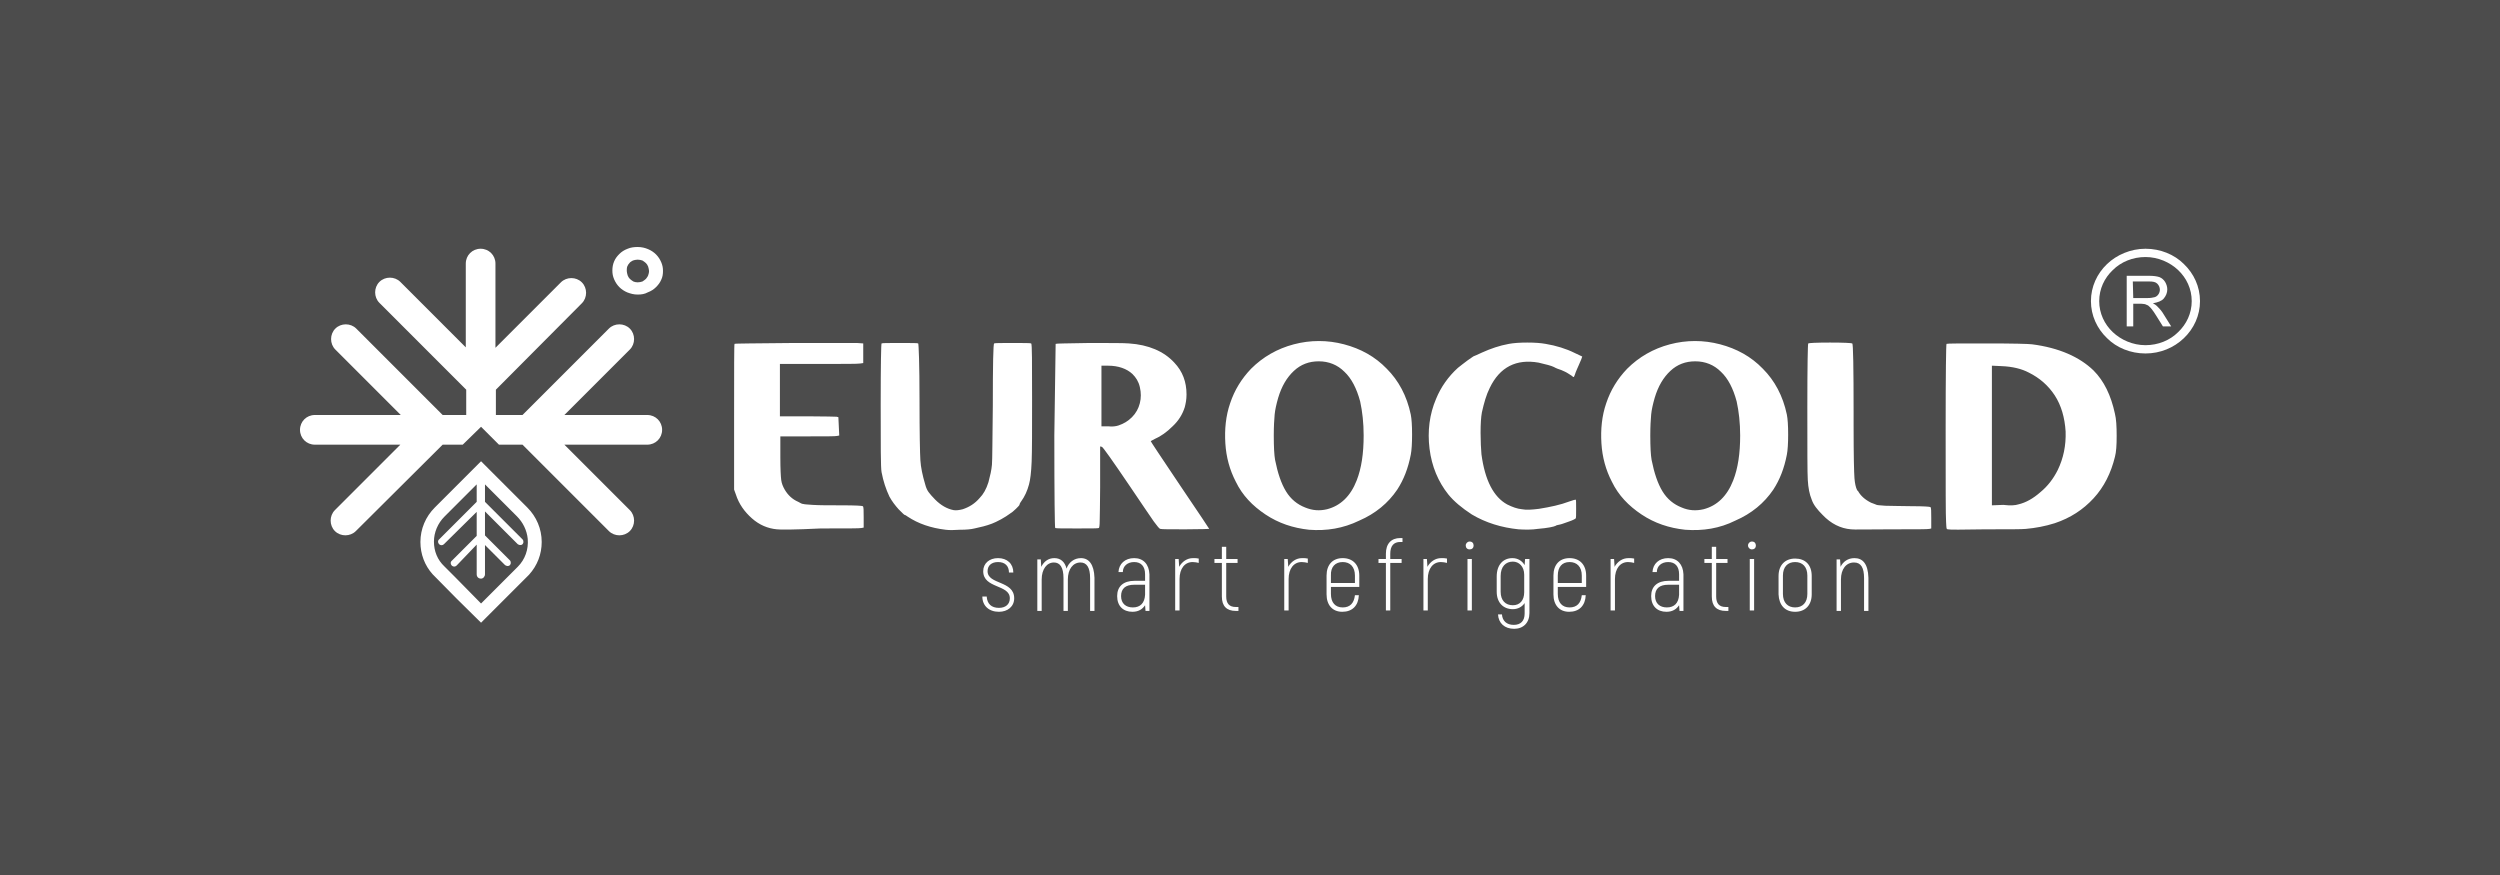
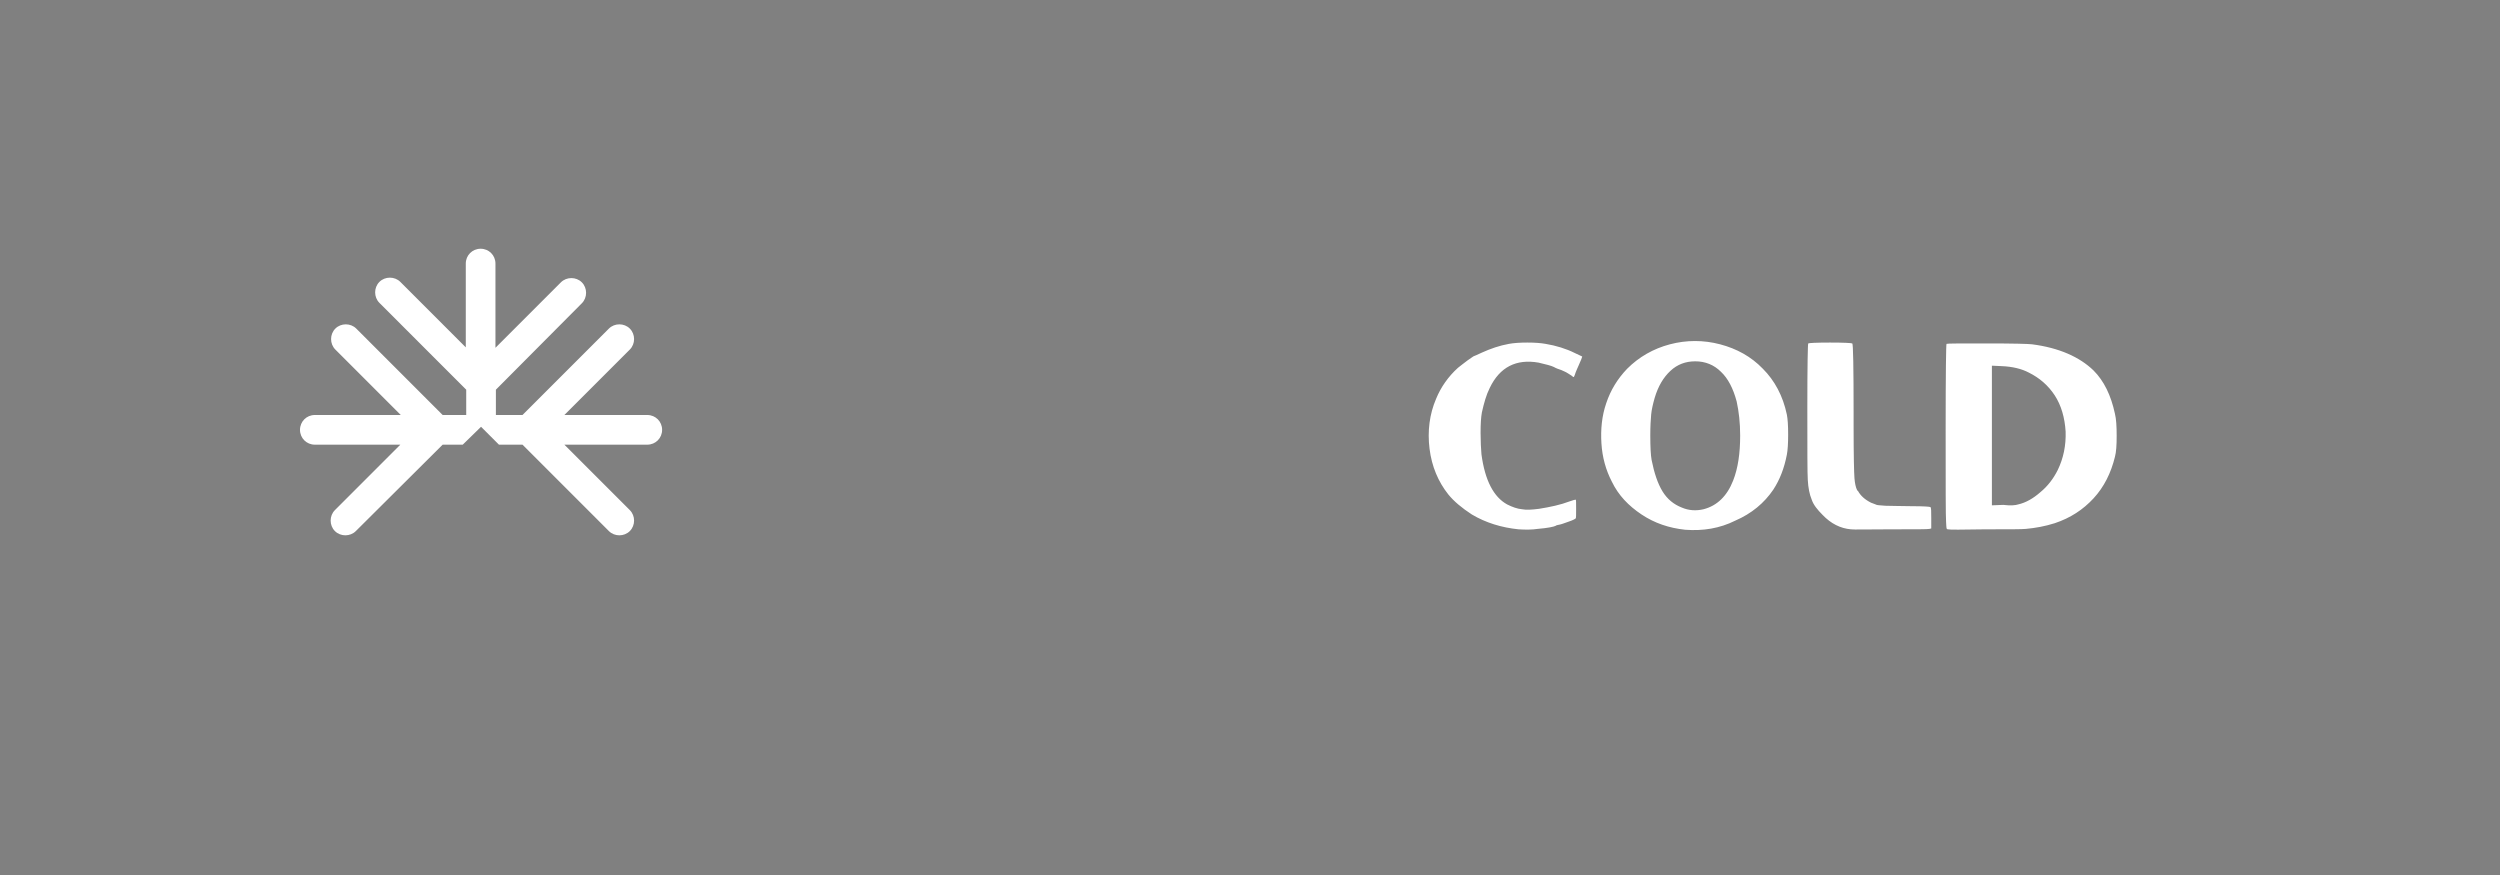
<svg xmlns="http://www.w3.org/2000/svg" width="2000" height="700" viewBox="0 0 2000 700" fill="none">
  <rect x="0" y="0" width="2000" height="700" fill="#808080" stroke="none" />
  <g clip-path="url(#clip0_2064_73)">
-     <rect width="2000" height="700" fill="#4C4C4C" />
    <g clip-path="url(#clip1_2064_73)">
-       <path d="M384.847 498.161C371.584 485.246 358.669 472.329 346.105 459.413C339.822 452.431 336.332 443.355 336.332 433.581C336.332 423.107 340.52 413.333 347.85 406.002L384.847 368.999L421.843 406.002C429.173 413.333 433.36 423.107 433.36 433.581C433.36 443.355 429.87 452.431 423.239 459.762C410.326 472.679 397.411 485.594 384.847 498.161ZM384.847 482.802L405.788 461.857L413.466 454.177L414.165 453.478C420.098 447.544 422.89 439.515 422.192 431.137C421.494 424.155 418.353 417.871 413.466 412.984L387.987 387.5V401.465L418.004 431.486C419.051 432.533 419.051 434.628 417.655 435.674C416.608 436.373 415.212 436.024 414.165 435.326L387.987 409.144V428.343L407.882 448.242C408.929 449.29 408.929 451.384 407.533 452.431C406.485 453.13 405.089 452.78 404.042 452.082L387.987 436.024V459.413C387.987 461.158 386.591 462.904 384.847 462.904C382.752 462.904 381.356 461.508 381.356 459.413V435.674L365.301 452.431C364.254 453.478 362.858 453.478 361.811 452.78C360.415 451.733 360.066 449.639 361.462 448.591L381.356 428.693V409.493L355.18 435.326C354.133 436.373 352.737 436.373 351.689 435.674C350.293 434.628 349.944 432.533 351.34 431.486L381.356 401.465V387.5L355.529 413.333C350.293 418.57 347.152 425.901 347.152 433.231C347.152 440.911 349.944 447.892 355.529 453.13L356.226 453.827L363.905 461.508L384.847 482.802ZM510.146 235.647C507.004 235.647 504.561 234.948 501.769 233.901C499.326 232.854 497.232 231.457 495.487 229.712C493.742 227.967 492.345 225.872 491.299 223.428C490.252 220.985 489.902 218.89 489.902 216.447C489.902 214.003 490.252 211.559 491.299 209.116C492.345 206.672 493.742 204.927 495.487 203.181C497.232 201.436 499.326 200.039 502.118 198.992C504.561 197.945 507.354 197.596 510.146 197.596C513.288 197.596 516.08 198.294 518.523 199.341C520.966 200.388 523.059 201.785 524.805 203.53C526.55 205.276 527.946 207.37 528.993 209.814C530.04 212.257 530.389 214.352 530.389 216.796C530.389 219.239 530.04 221.683 528.993 223.777C527.946 226.221 526.55 227.967 524.805 229.712C523.059 231.457 520.966 232.854 518.174 233.901C515.731 235.297 512.938 235.647 510.146 235.647ZM501.421 216.796C501.421 217.843 501.769 218.89 502.118 220.286C502.468 221.334 503.165 222.381 503.864 223.079C504.561 223.777 505.608 224.476 506.656 225.174C507.354 225.523 508.75 225.872 510.146 225.872C511.542 225.872 512.938 225.523 513.985 225.174C515.032 224.476 516.08 223.777 516.777 223.079C517.476 222.032 518.174 221.334 518.523 220.286C518.872 219.239 519.22 218.192 519.22 216.796C519.22 215.748 518.872 214.701 518.523 213.305C518.174 212.257 517.476 211.21 516.777 210.512C516.08 209.814 515.032 209.116 513.985 208.418C512.938 208.068 511.542 207.719 510.146 207.719C508.75 207.719 507.354 208.068 506.307 208.418C505.26 209.116 504.212 209.465 503.515 210.512C502.817 211.21 502.118 212.257 501.769 213.305C501.421 214.352 501.421 215.748 501.421 216.796ZM799.138 489.434C806.118 489.434 811.354 485.246 811.354 478.612C811.354 464.3 790.063 467.791 790.063 456.969C790.063 452.431 793.205 449.639 798.44 449.639C804.025 449.639 807.165 452.78 807.165 458.017H810.656C810.656 451.035 805.769 446.496 798.44 446.496C791.459 446.496 786.573 450.686 786.573 456.969C786.573 470.933 807.864 467.442 807.864 478.612C807.864 483.5 804.373 486.293 799.138 486.293C793.205 486.293 789.714 483.151 789.366 477.216H785.875C785.875 484.547 791.11 489.434 799.138 489.434ZM864.754 446.496C859.17 446.496 854.982 449.987 853.237 454.875C851.841 449.29 848.35 446.496 843.464 446.496C838.578 446.496 835.087 449.29 832.993 453.478L832.644 447.544H829.852V488.737H833.343V463.602C833.343 455.223 837.531 449.987 843.115 449.987C848.002 449.987 850.794 453.827 850.794 462.554V488.737H854.284V463.602C854.284 455.223 858.472 449.987 864.406 449.987C869.292 449.987 872.084 453.827 872.084 462.554V488.737H875.574V462.206C875.225 451.384 871.036 446.496 864.754 446.496ZM907.335 446.496C900.006 446.496 895.12 451.035 894.771 457.667H898.261C898.261 452.78 902.1 449.639 907.335 449.639C912.919 449.639 916.061 453.13 916.061 459.413V464.649H907.684C898.61 464.649 893.724 469.188 893.724 476.867C893.724 484.897 898.61 489.434 905.94 489.434C910.826 489.434 913.966 487.341 916.061 484.198L916.41 488.737H919.551V459.413C919.203 451.384 914.665 446.496 907.335 446.496ZM906.288 485.943C900.703 485.943 896.864 482.802 896.864 476.867C896.864 470.933 900.355 467.791 907.335 467.791H916.061V475.82C915.712 482.453 912.222 485.943 906.288 485.943ZM954.453 446.496C949.567 446.496 945.728 449.29 943.285 453.478V452.431L942.936 447.195H940.144V488.387H943.634V463.253C943.634 454.875 947.822 449.639 954.104 449.639C955.85 449.639 957.595 449.987 958.991 450.336V446.846C957.595 446.496 956.199 446.496 954.453 446.496ZM988.658 485.594C983.423 485.594 980.979 482.802 980.979 477.216V450.336H990.054V447.195H980.979V437.42H977.489V447.195H971.556V450.336H977.489V477.216C977.489 484.897 981.328 488.737 988.658 488.737H990.752V485.594H988.658ZM1041.71 446.496C1036.82 446.496 1032.98 449.29 1030.54 453.478V452.431L1030.19 447.195H1027.4V488.387H1030.89V463.253C1030.89 454.875 1035.08 449.639 1041.36 449.639C1043.11 449.639 1044.85 449.987 1046.25 450.336V446.846C1044.85 446.496 1043.45 446.496 1041.71 446.496ZM1083.94 476.169C1083.24 482.453 1080.1 485.943 1074.17 485.943C1068.24 485.943 1064.74 482.103 1064.74 475.122V469.536H1087.43V460.461C1087.43 451.733 1082.2 446.496 1074.17 446.496C1066.14 446.496 1061.25 451.733 1061.25 460.461V475.471C1061.25 484.198 1066.14 489.434 1073.82 489.434C1081.85 489.434 1086.73 484.547 1087.08 476.169H1083.94ZM1074.17 449.639C1080.1 449.639 1083.94 453.478 1083.94 460.461V466.395H1064.74V460.461C1064.4 453.478 1068.24 449.639 1074.17 449.639ZM1120.24 433.581H1121.99V430.438H1120.24C1112.91 430.438 1108.72 434.977 1108.72 443.005V447.195H1102.79V450.336H1108.72V488.387H1112.21V450.336H1121.29V447.195H1112.21V443.005C1112.21 436.722 1115 433.581 1120.24 433.581ZM1153.05 446.496C1148.16 446.496 1144.32 449.29 1141.88 453.478V452.431L1141.53 447.195H1138.74V488.387H1142.23V463.253C1142.23 454.875 1146.42 449.639 1152.7 449.639C1154.45 449.639 1156.19 449.987 1157.59 450.336V446.846C1156.19 446.496 1154.79 446.496 1153.05 446.496ZM1175.74 439.515C1177.48 439.515 1178.88 438.468 1178.88 436.373C1178.88 434.628 1177.83 433.231 1175.74 433.231C1173.99 433.231 1172.59 434.628 1172.59 436.373C1172.59 438.118 1173.64 439.515 1175.74 439.515ZM1173.99 488.387H1177.48V447.195H1173.99V488.387ZM1220.06 447.195L1219.71 452.082C1217.62 448.591 1214.13 446.496 1209.94 446.496C1202.61 446.496 1197.37 451.733 1197.37 461.158V473.376C1197.37 482.103 1202.61 487.341 1210.29 487.341C1214.13 487.341 1217.62 485.594 1219.71 482.453V490.83C1219.71 496.765 1216.57 499.907 1210.99 499.907C1205.4 499.907 1201.91 496.765 1201.56 491.529H1198.42C1198.77 498.511 1203.66 503.049 1211.34 503.049C1218.66 503.049 1223.55 498.161 1223.55 490.482V447.195H1220.06ZM1210.29 484.198C1204.35 484.198 1200.52 480.358 1200.52 473.376V460.809C1200.52 453.13 1204.7 449.29 1210.29 449.29C1215.17 449.29 1219.36 453.13 1219.36 459.762V473.726C1219.36 480.358 1215.87 484.198 1210.29 484.198ZM1265.43 476.169C1264.74 482.453 1261.59 485.943 1255.66 485.943C1249.73 485.943 1246.24 482.103 1246.24 475.122V469.536H1268.92V460.461C1268.92 451.733 1263.69 446.496 1255.66 446.496C1247.63 446.496 1242.75 451.733 1242.75 460.461V475.471C1242.75 484.198 1247.63 489.434 1255.31 489.434C1263.34 489.434 1268.23 484.547 1268.58 476.169H1265.43ZM1255.66 449.639C1261.59 449.639 1265.43 453.478 1265.43 460.461V466.395H1246.24V460.461C1246.24 453.478 1249.73 449.639 1255.66 449.639ZM1302.78 446.496C1297.89 446.496 1294.05 449.29 1291.61 453.478V452.431L1291.26 447.195H1288.47V488.387H1291.96V463.253C1291.96 454.875 1296.15 449.639 1302.43 449.639C1304.18 449.639 1305.92 449.987 1307.32 450.336V446.846C1305.92 446.496 1304.52 446.496 1302.78 446.496ZM1334.54 446.496C1327.21 446.496 1322.32 451.035 1321.98 457.667H1325.47C1325.47 452.78 1329.31 449.639 1334.54 449.639C1340.13 449.639 1343.27 453.13 1343.27 459.413V464.649H1334.89C1325.81 464.649 1320.93 469.188 1320.93 476.867C1320.93 484.897 1325.81 489.434 1333.14 489.434C1338.03 489.434 1341.17 487.341 1343.27 484.198L1343.62 488.737H1346.76V459.413C1346.41 451.384 1341.87 446.496 1334.54 446.496ZM1333.49 485.943C1327.91 485.943 1324.07 482.802 1324.07 476.867C1324.07 470.933 1327.56 467.791 1334.54 467.791H1343.27V475.82C1342.92 482.453 1339.43 485.943 1333.49 485.943ZM1380.62 485.594C1375.37 485.594 1372.94 482.802 1372.94 477.216V450.336H1382.01V447.195H1372.94V437.42H1369.44V447.195H1363.51V450.336H1369.44V477.216C1369.44 484.897 1373.28 488.737 1380.62 488.737H1382.71V485.594H1380.62ZM1401.55 439.515C1403.29 439.515 1404.69 438.468 1404.69 436.373C1404.69 434.628 1403.65 433.231 1401.55 433.231C1399.81 433.231 1398.41 434.628 1398.41 436.373C1398.41 438.118 1399.81 439.515 1401.55 439.515ZM1399.81 488.387H1403.29V447.195H1399.81V488.387ZM1436.11 489.434C1444.13 489.434 1449.37 484.198 1449.37 475.471V460.809C1449.37 451.733 1444.13 446.846 1436.11 446.846C1428.08 446.846 1422.84 452.082 1422.84 460.809V475.471C1423.19 484.198 1428.08 489.434 1436.11 489.434ZM1436.11 485.943C1430.17 485.943 1426.34 482.103 1426.34 475.122V460.461C1426.34 453.478 1430.17 449.639 1436.11 449.639C1442.04 449.639 1445.88 453.478 1445.88 460.461V475.122C1445.88 482.103 1442.04 485.943 1436.11 485.943ZM1483.57 446.496C1478.34 446.496 1474.5 449.29 1472.41 453.478V452.78L1472.05 447.544H1469.27V488.737H1472.76V463.602C1472.76 455.223 1476.95 449.987 1483.23 449.987C1488.8 449.987 1491.25 454.177 1491.25 462.554V488.737H1494.74V462.206C1494.39 451.035 1490.2 446.496 1483.57 446.496ZM621.485 423.456C614.155 422.759 607.523 419.966 601.591 414.729C595.657 409.493 591.12 403.21 588.676 395.53L587.28 391.69V333.391C587.28 294.992 587.28 275.443 587.629 275.094C587.978 274.744 603.335 274.744 634.398 274.395C665.112 274.395 682.215 274.395 685.705 274.395L690.591 274.744V282.424V290.454L688.148 290.803C686.403 291.152 675.235 291.152 654.642 291.152H623.928V312.097V333.043H645.917C660.576 333.043 668.603 333.391 669.301 333.391L670.697 333.74L671.046 341.071L671.395 348.402L669.65 348.752C668.603 349.101 660.576 349.101 645.917 349.101H624.277V365.857C624.277 375.282 624.626 381.217 624.975 384.009C625.324 386.803 626.371 389.246 627.767 391.69C630.21 395.879 633.701 399.37 638.587 401.465C640.332 402.511 641.728 403.21 642.775 403.21C643.822 403.558 646.265 403.558 650.105 403.908C655.34 404.257 663.368 404.257 673.838 404.257C684.309 404.257 689.894 404.606 690.243 404.954C690.94 405.304 690.94 408.446 690.94 413.683V422.06L689.195 422.41C688.148 422.759 677.328 422.759 656.737 422.759C635.445 423.806 623.928 423.806 621.485 423.456ZM756.557 423.806C744.69 422.41 734.568 418.919 726.192 413.333C724.796 412.285 724.097 411.937 723.749 411.937C723.4 411.937 722.004 410.54 718.862 407.398C716.07 404.257 713.627 401.115 711.533 397.275C708.741 391.34 706.646 385.057 705.25 377.726C704.553 374.235 704.553 356.083 704.553 323.617C704.553 291.152 704.902 275.094 705.25 274.744C705.599 274.395 710.835 274.395 719.909 274.395C729.333 274.395 734.22 274.395 734.568 274.744C734.917 275.094 735.616 290.454 735.616 320.476C735.616 346.657 735.964 362.715 736.313 368.301C736.663 373.886 738.059 380.519 740.153 387.5C740.851 390.293 741.898 392.388 742.945 393.784C743.992 395.18 745.737 397.275 748.18 399.718C752.718 404.257 757.604 407.049 762.839 408.097C764.934 408.446 767.377 408.097 770.169 407.398C775.404 405.653 779.942 402.861 783.781 398.322C786.573 395.53 789.016 391.34 790.761 385.755C792.157 380.518 793.205 375.981 793.553 371.791C793.902 367.602 793.902 351.893 794.252 324.664C794.252 291.501 794.601 275.094 795.299 274.744C795.648 274.395 800.883 274.395 809.957 274.395C819.381 274.395 824.267 274.395 824.966 274.744C825.663 275.094 825.663 290.104 825.663 319.777C825.663 344.562 825.663 360.97 825.315 369.347C824.966 377.726 824.267 383.66 823.22 387.5C821.824 392.736 819.73 397.275 816.938 401.115C815.891 402.511 815.542 403.558 815.542 403.908C815.542 404.257 814.495 405.304 812.75 407.049C811.004 408.795 809.26 410.192 807.515 411.239C806.118 412.285 804.025 413.683 800.883 415.428C797.742 417.173 795.299 418.22 793.553 418.919C789.016 420.664 784.479 421.711 779.593 422.759C776.801 423.456 772.961 423.806 767.726 423.806C763.188 424.155 759.349 424.155 756.557 423.806ZM844.511 275.094C844.86 274.744 853.586 274.744 871.037 274.395C888.489 274.395 899.307 274.395 903.147 274.744C918.853 275.792 931.069 281.028 939.445 290.104C946.078 297.086 949.218 305.464 949.218 315.589C949.218 319.777 948.52 322.919 947.822 325.712C946.076 331.297 942.936 336.534 938.05 341.071C933.512 345.61 928.626 349.101 923.739 351.196C921.646 352.242 920.599 352.941 920.599 352.941C920.599 353.289 928.277 364.81 943.983 388.199C959.689 411.239 967.368 423.107 967.368 423.107C967.368 423.107 961.085 423.456 948.52 423.456C935.955 423.456 929.324 423.457 928.277 423.107C927.578 423.107 925.834 421.014 923.042 417.173C920.249 413.333 914.316 404.257 904.544 389.944C889.885 368.301 882.205 357.479 881.508 357.479L880.112 357.129V389.595C880.112 403.558 879.762 412.635 879.762 416.475C879.762 420.315 879.413 422.41 879.065 422.41C878.716 422.759 872.782 422.759 861.614 422.759C850.445 422.759 844.86 422.759 844.162 422.41C843.813 422.06 843.464 397.624 843.464 348.402C844.162 300.228 844.511 275.443 844.511 275.094ZM894.771 340.374C898.959 338.977 902.449 336.883 905.59 333.74C908.731 330.599 910.826 326.759 911.873 322.57C912.92 318.381 912.92 314.191 911.873 309.654C910.826 305.115 908.731 301.973 905.94 299.181C901.402 294.992 894.771 292.548 886.394 292.548H881.159V316.635V341.071H886.743C889.884 341.421 892.676 341.071 894.771 340.374ZM1047.29 423.806C1034.38 422.41 1022.86 418.57 1012.39 411.588C1001.92 404.606 993.893 396.227 988.658 385.405C983.771 375.981 980.979 365.857 980.281 354.686C979.584 343.515 980.631 332.693 984.121 322.57C987.61 312.097 993.195 303.021 1000.87 294.992C1010.3 285.566 1021.81 278.934 1035.08 275.443C1048.34 271.952 1061.95 271.952 1075.22 275.443C1088.48 278.934 1100 285.217 1109.42 294.992C1118.84 304.417 1125.48 316.635 1128.62 331.647C1129.31 335.136 1129.66 340.374 1129.66 347.705C1129.66 354.686 1129.31 360.271 1128.62 363.763C1126.52 374.585 1123.03 383.66 1117.8 391.69C1110.47 402.511 1100.35 410.889 1087.43 416.475C1074.52 422.759 1061.25 424.853 1047.29 423.806ZM1061.6 407.398C1072.42 404.606 1080.45 396.926 1085.34 384.359C1089.18 374.585 1090.92 362.715 1090.92 348.402C1090.92 338.279 1089.88 329.203 1088.13 321.173C1085.34 310.701 1081.15 302.672 1075.56 297.435C1069.98 291.85 1063 289.057 1054.97 289.057C1047.29 289.057 1040.66 291.501 1035.08 296.737C1029.49 301.973 1025.31 308.955 1022.51 318.381C1021.12 323.268 1020.07 327.807 1019.72 331.647C1019.37 335.486 1019.02 341.071 1019.02 348.402C1019.02 357.479 1019.37 364.111 1020.07 367.951C1022.16 378.424 1024.96 386.803 1028.8 393.086C1032.63 399.37 1037.87 403.558 1044.15 406.002C1050.09 408.446 1055.67 408.795 1061.6 407.398Z" fill="white" />
      <path d="M370.186 355.734H354.131L284.675 424.855C280.138 429.392 272.459 429.392 267.922 424.855C263.385 420.316 263.385 412.637 267.922 408.098L320.276 355.734H251.867C245.235 355.734 240 350.498 240 343.865C240 337.233 245.235 331.997 251.867 331.997H320.625L268.271 279.633C263.734 275.095 263.734 267.415 268.271 262.877C272.808 258.338 280.487 258.338 285.024 262.877L354.131 331.997H372.978V311.749L303.522 242.28C298.985 237.742 298.985 230.062 303.522 225.524C308.06 220.986 315.738 220.986 320.276 225.524L372.629 277.887V210.862C372.629 204.23 377.864 198.993 384.496 198.993C391.127 198.993 396.363 204.23 396.363 210.862V278.237L448.716 225.873C453.254 221.335 460.932 221.335 465.47 225.873C470.007 230.411 470.007 238.091 465.47 242.629L396.712 311.749V331.997H418.002L487.11 262.877C491.646 258.338 499.325 258.338 503.862 262.877C508.4 267.415 508.4 275.095 503.862 279.633L451.509 331.997H517.824C524.455 331.997 529.69 337.233 529.69 343.865C529.69 350.498 524.455 355.734 517.824 355.734H451.509L503.862 408.098C508.4 412.637 508.4 420.316 503.862 424.855C499.325 429.392 491.646 429.392 487.11 424.855L418.002 355.734H399.155L384.845 341.421L370.186 355.734ZM1214.82 423.457C1201.21 422.061 1188.65 418.221 1177.48 411.589C1169.45 406.352 1163.17 401.116 1158.63 395.531C1150.6 385.407 1145.37 373.188 1143.62 358.877C1141.88 344.912 1143.62 331.298 1148.86 319.08C1152.7 309.655 1158.63 301.277 1166.31 294.295C1168.4 292.549 1170.85 290.804 1173.99 288.36C1177.13 286.266 1178.87 284.869 1179.22 284.869C1179.57 284.869 1181.67 283.822 1185.51 282.077C1192.49 278.935 1199.47 276.491 1207.15 275.095C1210.98 274.397 1215.87 274.047 1221.8 274.047C1227.74 274.047 1232.62 274.397 1236.46 275.095C1244.84 276.491 1252.87 278.935 1259.85 282.426L1265.78 285.218L1265.08 287.313C1263.69 290.804 1262.29 293.596 1261.59 295.342C1260.9 297.087 1260.2 298.484 1259.85 299.88C1259.5 300.927 1259.15 301.626 1258.8 301.626C1258.45 301.626 1258.45 301.626 1258.45 301.626C1258.1 300.927 1256.71 300.229 1254.61 298.833C1252.52 297.436 1250.42 296.738 1249.03 296.04C1246.93 295.342 1244.84 294.644 1243.09 293.596C1241 292.549 1236.81 291.502 1230.88 290.106C1213.08 286.964 1199.82 293.596 1191.79 310.353C1189 315.939 1187.25 322.222 1185.51 329.902C1184.81 333.742 1184.46 338.978 1184.46 346.308C1184.46 353.291 1184.81 359.225 1185.16 363.414C1187.95 384.36 1194.93 397.625 1205.75 403.56C1209.94 405.654 1213.78 407.051 1217.62 407.399C1221.11 408.098 1225.64 407.749 1231.23 407.051C1239.95 405.654 1248.33 403.908 1255.66 401.116C1258.45 400.068 1260.2 399.72 1260.55 399.72C1260.9 399.72 1260.9 402.163 1260.9 407.051C1260.9 411.938 1260.9 414.382 1260.55 414.73C1260.2 415.08 1258.45 416.126 1255.31 417.174C1252.17 418.221 1249.73 419.269 1247.98 419.618C1245.89 419.967 1244.84 420.316 1244.49 420.665C1243.09 421.364 1238.56 422.411 1230.18 423.109C1225.64 423.807 1220.41 423.807 1214.82 423.457ZM1348.15 423.807C1335.24 422.411 1323.72 418.57 1313.25 411.589C1302.78 404.607 1294.75 396.229 1289.52 385.407C1284.63 375.982 1281.84 365.858 1281.14 354.687C1280.44 343.516 1281.49 332.694 1284.98 322.571C1288.47 312.099 1294.05 303.022 1301.73 294.993C1311.16 285.567 1322.67 278.935 1335.94 275.444C1349.2 271.953 1362.81 271.953 1376.08 275.444C1389.33 278.935 1400.86 285.218 1410.28 294.993C1419.7 304.418 1426.34 316.636 1429.48 331.648C1430.17 335.138 1430.52 340.375 1430.52 347.706C1430.52 354.687 1430.17 360.273 1429.48 363.764C1427.38 374.586 1423.89 383.662 1418.66 391.69C1411.33 402.512 1401.2 410.89 1388.29 416.476C1375.72 422.76 1362.46 424.855 1348.15 423.807ZM1362.81 407.399C1373.63 404.607 1381.65 396.927 1386.55 384.36C1390.38 374.586 1392.13 362.716 1392.13 348.403C1392.13 338.28 1391.08 329.204 1389.33 321.175C1386.55 310.701 1382.36 302.673 1376.77 297.436C1371.18 291.851 1364.21 289.058 1356.18 289.058C1348.5 289.058 1341.87 291.502 1336.28 296.738C1330.7 301.975 1326.51 308.956 1323.72 318.382C1322.32 323.269 1321.28 327.807 1320.93 331.648C1320.58 335.488 1320.23 341.072 1320.23 348.403C1320.23 357.48 1320.58 364.113 1321.28 367.952C1323.37 378.426 1326.16 386.803 1330 393.087C1333.84 399.371 1339.08 403.56 1345.36 406.003C1350.94 408.447 1356.88 408.796 1362.81 407.399ZM1480.78 423.457C1472.41 422.76 1464.73 418.92 1458.09 411.938C1453.91 407.749 1450.77 403.908 1449.37 399.72C1447.62 395.531 1446.58 390.294 1446.23 384.01C1445.87 378.774 1445.87 359.574 1445.87 325.713C1445.87 292.2 1446.23 275.095 1446.58 274.746C1446.92 274.397 1452.86 274.047 1464.02 274.047C1475.2 274.047 1481.12 274.397 1481.83 274.746C1482.52 275.095 1482.88 293.596 1482.88 330.6C1482.88 333.044 1482.88 336.534 1482.88 341.072C1482.88 364.461 1483.23 378.076 1483.57 382.614C1483.92 386.804 1484.62 389.945 1485.66 392.04C1486.02 392.389 1486.02 392.738 1486.37 392.738C1488.46 396.577 1491.95 399.72 1496.84 402.163C1498.93 402.862 1500.33 403.56 1501.38 403.908C1502.42 404.258 1504.86 404.258 1508.35 404.607C1513.59 404.607 1520.57 404.956 1529.64 404.956C1538.72 404.956 1543.6 405.306 1544.31 405.654C1545 406.003 1545 409.145 1545 414.382V422.76L1543.6 423.109C1542.56 423.457 1532.44 423.457 1512.89 423.457C1493.34 423.457 1483.23 423.807 1480.78 423.457ZM1558.26 423.457C1557.56 423.457 1557.21 422.76 1557.21 422.411C1557.21 421.712 1556.87 419.967 1556.87 417.524C1556.52 413.334 1556.52 388.898 1556.52 343.516C1556.52 298.135 1556.87 275.444 1557.21 275.095C1557.56 274.746 1568.39 274.746 1589.67 274.746C1610.96 274.746 1622.83 275.095 1625.63 275.444C1647.26 278.237 1663.67 285.567 1674.84 296.389C1683.22 304.767 1688.79 316.287 1691.94 330.949C1692.99 335.138 1693.33 341.072 1693.33 348.752C1693.33 356.083 1692.99 361.669 1691.94 365.509C1688.79 378.426 1683.22 389.596 1674.84 398.672C1666.46 407.749 1656.34 414.382 1643.78 418.57C1636.1 421.014 1628.42 422.411 1620.74 423.109C1617.95 423.457 1606.78 423.457 1588.28 423.457C1569.08 423.807 1559.32 423.807 1558.26 423.457ZM1614.46 403.56C1620.74 402.163 1626.68 398.672 1632.25 393.785C1638.19 388.898 1642.73 382.963 1646.21 375.982C1650.75 366.556 1652.85 356.433 1652.5 345.262C1651.8 334.09 1649.01 324.317 1643.78 316.287C1638.53 308.258 1631.56 302.324 1623.18 298.135C1617.25 294.993 1609.92 293.247 1601.19 292.898L1593.52 292.549V348.403V404.258L1602.59 403.908C1608.53 404.607 1612.36 404.258 1614.46 403.56Z" fill="white" />
-       <path d="M1701.37 261.131V220.637H1719.16C1722.66 220.637 1725.44 220.986 1727.54 221.684C1729.29 222.382 1731.03 223.778 1732.08 225.524C1733.12 227.269 1733.83 229.364 1733.83 231.458C1733.83 234.251 1732.78 236.695 1731.03 238.789C1729.29 240.884 1726.15 241.931 1722.3 242.629C1723.7 243.328 1724.75 244.026 1725.44 244.724C1726.84 246.12 1728.58 247.866 1729.98 249.96L1736.97 261.131H1730.34L1725.1 252.753C1723.7 250.309 1722.3 248.564 1721.26 247.168C1720.21 245.771 1719.16 245.073 1718.47 244.375C1717.76 244.026 1716.73 243.677 1716.02 243.328C1715.33 243.328 1714.28 242.978 1712.88 242.978H1706.6V261.131H1701.37ZM1716.37 198.993C1728.24 198.993 1739.41 203.531 1747.09 211.211C1755.12 218.891 1760 229.364 1760 240.884C1760 252.404 1755.12 262.877 1747.09 270.557C1739.06 278.237 1728.24 282.775 1716.37 282.775C1704.51 282.775 1693.33 278.237 1685.66 270.557C1677.63 262.877 1672.75 252.404 1672.75 240.884C1672.75 229.364 1677.63 218.891 1685.66 211.211C1693.33 203.88 1704.51 198.993 1716.37 198.993ZM1742.55 216.099C1735.92 209.815 1726.49 205.626 1716.37 205.626C1706.25 205.626 1696.83 209.466 1690.19 216.099C1683.56 222.382 1679.37 231.109 1679.37 240.884C1679.37 250.658 1683.56 259.386 1690.19 265.669C1696.83 271.953 1706.25 276.142 1716.37 276.142C1726.49 276.142 1735.92 272.302 1742.55 265.669C1749.18 259.386 1753.37 250.658 1753.37 240.884C1753.37 231.109 1749.18 222.382 1742.55 216.099ZM1706.6 238.44H1718.12C1720.56 238.44 1722.3 238.091 1723.7 237.742C1725.1 237.393 1726.15 236.346 1726.84 235.298C1727.54 234.251 1727.89 232.855 1727.89 231.808C1727.89 230.062 1727.2 228.317 1725.8 226.92C1724.4 225.524 1722.3 225.175 1719.16 225.175H1706.25L1706.6 238.44Z" fill="white" />
    </g>
  </g>
  <defs>
    <clipPath id="clip0_2064_73">
      <rect width="2000" height="700" fill="white" />
    </clipPath>
    <clipPath id="clip1_2064_73">
      <rect width="1520" height="313" fill="white" transform="translate(240 193)" />
    </clipPath>
  </defs>
</svg>